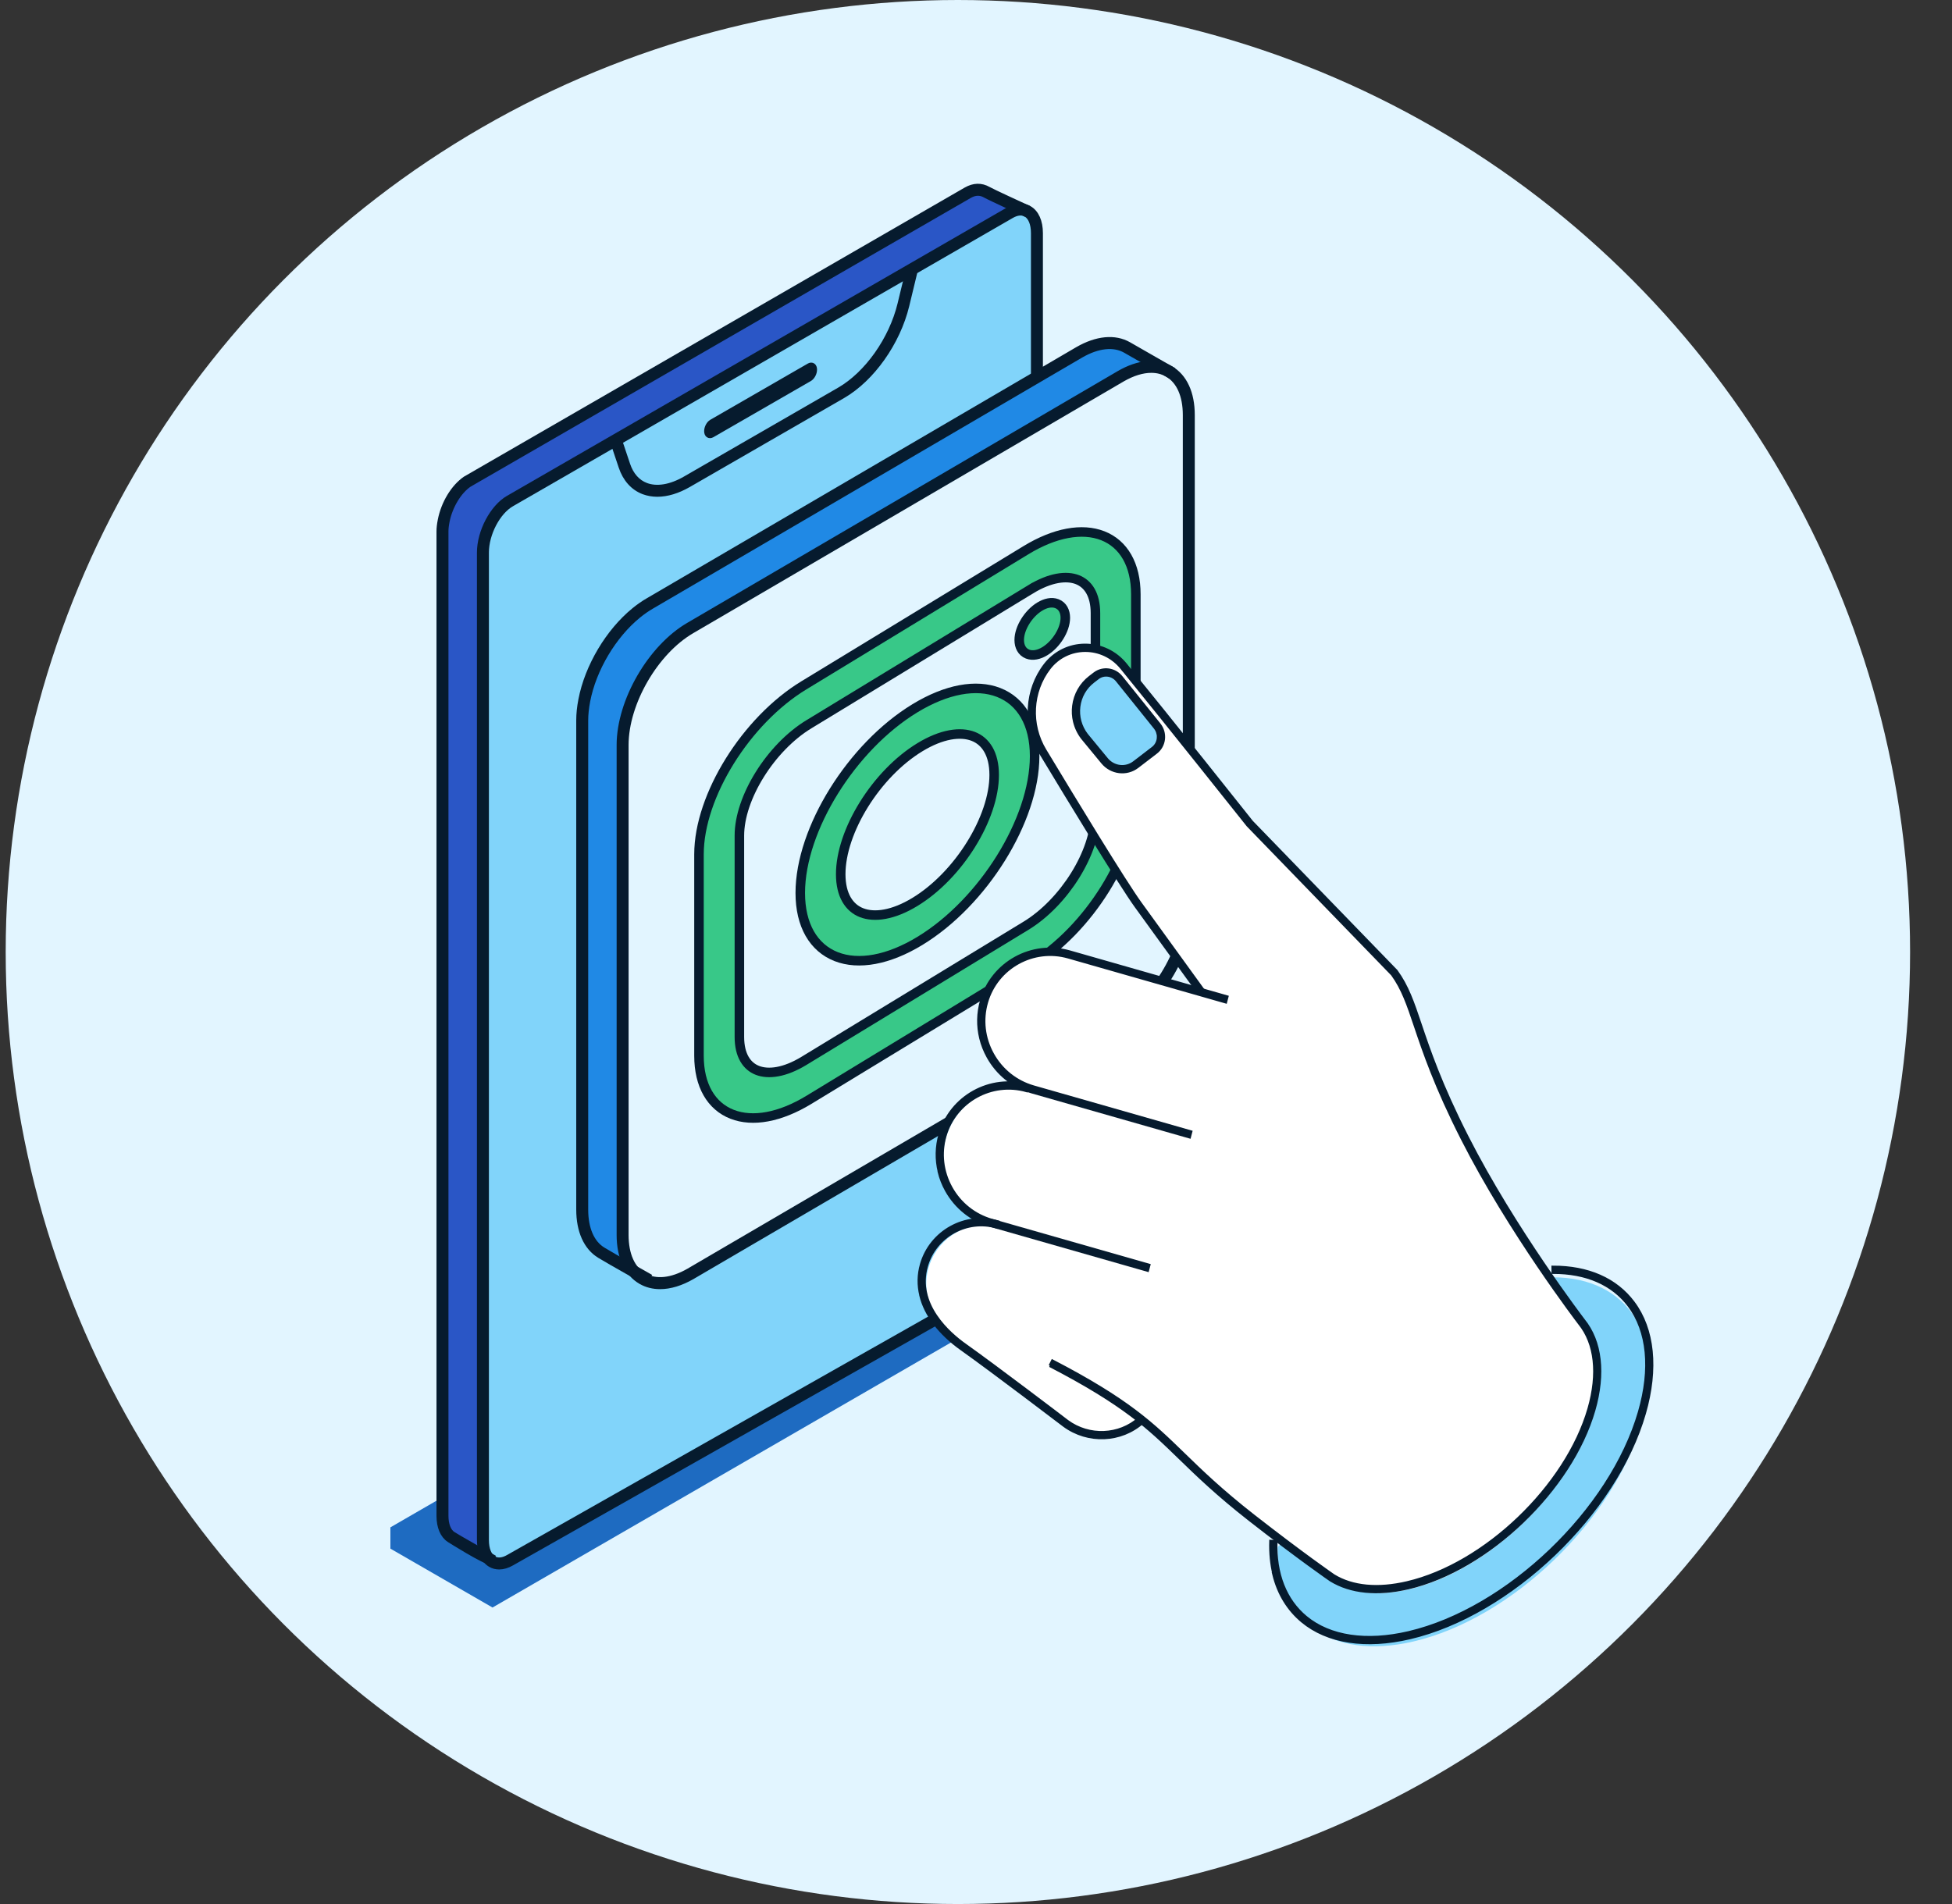
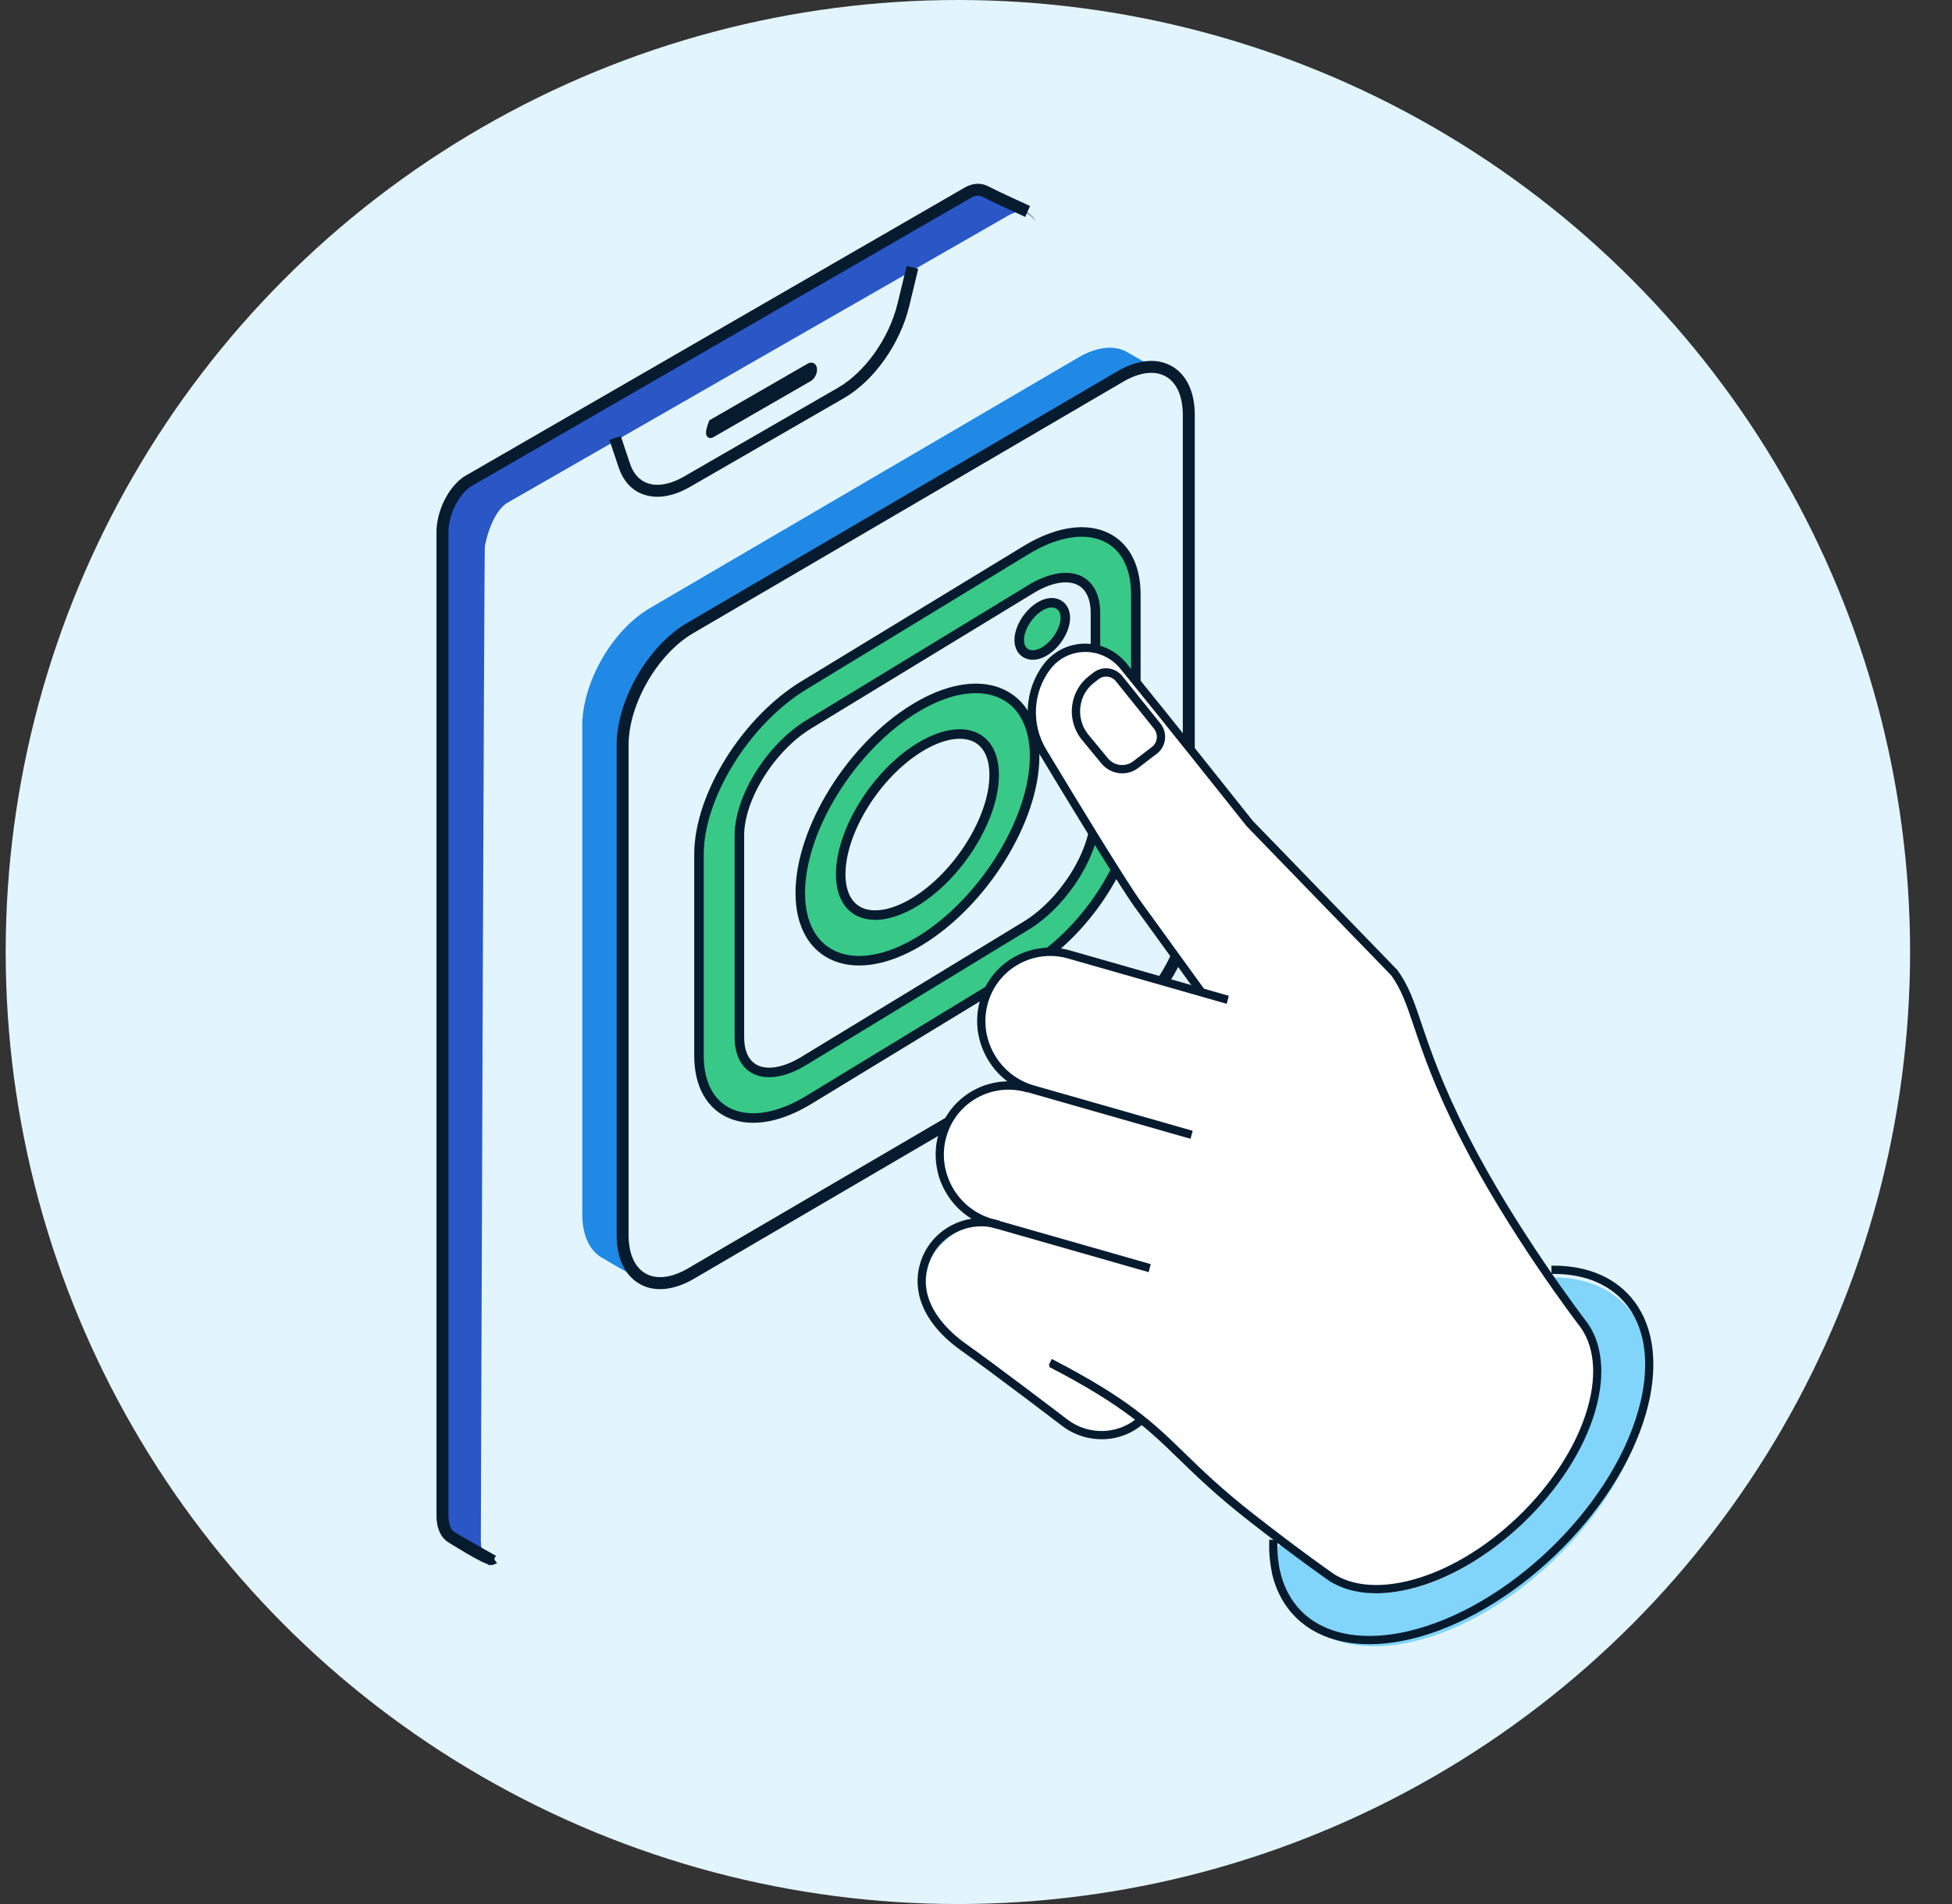
<svg xmlns="http://www.w3.org/2000/svg" width="205" height="200" viewBox="0 0 205 200" fill="none">
  <rect x="0" y="0" width="205" height="200" fill="#333333" stroke="none" />
  <circle cx="100.598" cy="100" r="100" fill="#E2F5FF" />
  <g clip-path="url(#clip0_1371_23303)">
    <g clip-path="url(#clip1_1371_23303)">
-       <path d="M51.725 168.855L117.792 130.656L105.131 123.354L39.065 161.553L51.725 168.855Z" fill="#1E6BC1" />
-       <path d="M108.877 29.399H108.598V127.265C108.598 130.547 106.828 133.574 103.962 135.185L53.41 163.617L53.773 163.696L53.101 164.077C51.87 164.786 47.713 161.637 47.392 161.425C46.828 161.056 46.477 160.269 46.477 159.167C46.477 159.167 46.822 55.125 46.901 54.744C47.228 53.073 47.883 51.402 49.083 50.584C49.161 50.53 101.792 20.069 101.792 20.069C102.586 19.615 103.307 19.627 103.822 20.015C104.343 20.402 106.852 22 106.852 22C107.452 22.358 108.846 22.673 108.846 23.811L108.877 29.393V29.399Z" fill="#81D4FA" />
      <path d="M108.799 23.278C108.46 22.8 108.072 22.546 107.908 22.425C107.393 22.037 106.605 22.231 105.811 22.685C105.811 22.685 53.29 52.8 53.211 52.855C52.011 53.672 51.247 55.688 50.92 57.36C50.841 57.741 50.496 161.783 50.496 161.783C50.496 162.588 50.684 163.224 51.005 163.654C49.435 162.891 47.678 161.565 47.472 161.432C46.908 161.062 46.556 160.275 46.556 159.173C46.556 159.173 46.478 55.192 46.556 54.811C46.884 53.139 47.963 51.408 49.163 50.59C49.241 50.536 101.872 20.076 101.872 20.076C102.666 19.621 102.969 19.694 103.484 20.081C104.005 20.469 107.035 21.777 107.035 21.777C107.526 22.067 108.448 22.564 108.799 23.278Z" fill="#2A56C6" />
      <path d="M104.569 134.652C104.424 134.749 104.272 134.84 104.121 134.924L100.133 137.165L104.569 134.652Z" fill="#061B2E" />
-       <path d="M108.069 21.941C107.457 21.583 106.687 21.638 105.899 22.086L53.408 52.365C51.76 53.315 50.414 55.864 50.414 58.038V161.759C50.414 162.958 50.826 163.89 51.541 164.302C51.808 164.459 52.111 164.532 52.426 164.532C52.832 164.532 53.269 164.405 53.711 164.15L100.129 137.861L104.414 135.458C107.366 133.793 109.202 130.656 109.202 127.272V24.483C109.202 23.279 108.79 22.352 108.069 21.941ZM108.596 127.272C108.596 130.245 107.087 133 104.62 134.616C104.602 134.628 104.584 134.64 104.566 134.653C104.42 134.749 104.269 134.84 104.117 134.925L100.129 137.165L53.408 163.624C52.82 163.963 52.263 164.017 51.844 163.775C51.317 163.472 51.02 162.74 51.02 161.759V58.038C51.02 56.058 52.226 53.745 53.711 52.892L106.202 22.613C106.79 22.273 107.348 22.219 107.766 22.461C108.293 22.764 108.596 23.503 108.596 24.483V127.272Z" fill="#061B2E" stroke="#061B2E" stroke-width="0.65" />
      <path d="M109.198 68.948H108.592V93.166H109.198V68.948Z" fill="#061B2E" stroke="#061B2E" stroke-width="0.65" />
      <path d="M69.03 51.856C68.527 51.856 68.055 51.771 67.612 51.608C66.521 51.196 65.715 50.3 65.285 49.011L64.412 46.407L64.988 46.213L65.861 48.817C66.23 49.925 66.915 50.694 67.83 51.039C68.976 51.475 70.448 51.227 71.976 50.349L88.176 41.006C91.103 39.317 93.679 35.678 94.582 31.943L95.455 28.328L96.043 28.473L95.17 32.088C94.23 35.969 91.539 39.765 88.479 41.533L72.279 50.875C71.151 51.523 70.042 51.856 69.036 51.856H69.03Z" fill="#061B2E" stroke="#061B2E" stroke-width="0.65" />
-       <path fill-rule="evenodd" clip-rule="evenodd" d="M74.754 45.644L85.003 39.735C85.263 39.583 85.481 39.178 85.481 38.827C85.481 38.475 85.269 38.318 85.003 38.469L74.754 44.379C74.494 44.53 74.275 44.936 74.275 45.287C74.275 45.638 74.487 45.795 74.754 45.644Z" fill="#061B2E" stroke="#061B2E" stroke-width="0.65" />
+       <path fill-rule="evenodd" clip-rule="evenodd" d="M74.754 45.644L85.003 39.735C85.263 39.583 85.481 39.178 85.481 38.827C85.481 38.475 85.269 38.318 85.003 38.469L74.754 44.379C74.275 45.638 74.487 45.795 74.754 45.644Z" fill="#061B2E" stroke="#061B2E" stroke-width="0.65" />
      <path d="M51.614 164.072C50.96 164.072 47.245 161.723 47.208 161.698C46.536 161.256 46.166 160.373 46.166 159.216V55.822C46.166 55.477 46.208 55.096 46.299 54.635C46.645 52.867 47.669 51.184 48.905 50.337C48.984 50.282 85.693 29.091 101.475 19.985C102.269 19.531 103.045 19.507 103.784 19.931C104.257 20.197 107.221 21.559 107.748 21.801L107.506 22.352C107.506 22.352 104.033 20.766 103.487 20.457C102.942 20.148 102.384 20.167 101.784 20.512C101.263 20.814 49.608 50.627 49.239 50.851C48.154 51.59 47.208 53.164 46.893 54.757C46.808 55.18 46.772 55.519 46.772 55.828V159.216C46.772 160.155 47.051 160.875 47.542 161.196C48.014 161.511 51.481 163.46 51.645 163.551L51.505 163.818L51.693 164.06C51.693 164.06 51.651 164.078 51.614 164.078V164.072Z" fill="#061B2E" stroke="#061B2E" stroke-width="0.65" />
      <path d="M122.533 39.063C122.533 39.063 122.509 39.039 122.466 39.021C122.454 39.021 122.448 39.009 122.436 39.003C121.909 38.7 119.23 37.168 118.072 36.502C116.782 35.763 115 35.878 113.03 37.011L67.969 63.372C67.472 63.657 66.987 63.996 66.521 64.377C63.836 66.563 61.715 70.159 61.054 73.574C60.915 74.283 60.836 74.991 60.836 75.669V127.054C60.836 129.264 61.6 130.832 62.842 131.589C63.612 132.055 65.139 132.921 66.254 133.551C68.418 135.01 70.575 134.75 73.066 133.315L117.394 107.377C121.333 105.1 124.533 99.591 124.533 95.062V43.598C124.533 41.382 123.763 39.82 122.521 39.063H122.533Z" fill="#E2F5FF" />
      <path d="M122.835 39.553C122.835 39.553 122.811 39.529 122.77 39.511C122.794 39.523 122.811 39.541 122.835 39.553Z" fill="#2089E5" />
      <path d="M65.393 130.215V78.751C65.393 74.222 68.587 68.712 72.532 66.436L117.714 40.007C119.678 38.875 121.454 38.76 122.744 39.493C122.217 39.19 119.538 37.658 118.381 36.992C117.09 36.254 115.308 36.369 113.338 37.501L68.278 63.862C67.781 64.147 67.296 64.486 66.829 64.868C64.144 67.053 62.023 70.65 61.369 74.064C61.229 74.779 61.15 75.481 61.15 76.159V127.545C61.15 129.754 61.914 131.323 63.157 132.079C63.926 132.546 65.453 133.417 66.569 134.041C65.823 133.175 65.393 131.88 65.393 130.215Z" fill="#2089E5" />
-       <path d="M67.757 134.562C67.721 134.544 64.284 132.624 62.993 131.843C61.605 130.996 60.842 129.294 60.842 127.048V75.663C60.842 75.003 60.914 74.276 61.066 73.507C61.733 70.02 63.921 66.345 66.636 64.135C67.127 63.735 67.624 63.39 68.121 63.106L113.187 36.75C115.187 35.594 117.084 35.412 118.527 36.241C119.818 36.98 122.987 38.796 122.987 38.796L122.684 39.323C122.684 39.323 119.515 37.507 118.224 36.768C116.975 36.054 115.29 36.235 113.484 37.277L68.424 63.638C67.951 63.911 67.478 64.238 67.018 64.613C64.405 66.738 62.302 70.274 61.66 73.628C61.521 74.361 61.448 75.045 61.448 75.669V127.054C61.448 129.082 62.108 130.602 63.309 131.329C64.587 132.104 68.018 134.017 68.048 134.035L67.751 134.562H67.757Z" fill="#061B2E" stroke="#061B2E" stroke-width="0.65" />
      <path d="M69.326 135.088C68.593 135.088 67.914 134.919 67.314 134.568C65.878 133.738 65.084 132.019 65.084 129.724V78.26C65.084 73.647 68.357 68.004 72.375 65.685L117.557 39.257C119.569 38.094 121.472 37.918 122.92 38.754C124.357 39.583 125.151 41.303 125.151 43.598V95.061C125.151 99.675 121.878 105.318 117.86 107.637L72.678 134.065C71.502 134.743 70.363 135.088 69.326 135.088ZM120.908 38.839C119.981 38.839 118.945 39.154 117.86 39.777L72.678 66.205C68.823 68.427 65.69 73.834 65.69 78.254V129.718C65.69 131.789 66.375 133.32 67.617 134.041C68.872 134.761 70.557 134.586 72.375 133.538L117.557 107.11C121.411 104.888 124.545 99.481 124.545 95.061V43.598C124.545 41.527 123.86 39.995 122.617 39.275C122.114 38.984 121.533 38.839 120.908 38.839Z" fill="#061B2E" stroke="#061B2E" stroke-width="0.65" />
      <path d="M84.95 115.529L84.95 115.529L108.265 101.337C108.265 101.337 108.265 101.337 108.265 101.337C111.316 99.482 114.064 96.574 116.05 93.382C118.033 90.195 119.287 86.675 119.287 83.582V62.427C119.287 59.32 118.008 57.132 115.808 56.272C113.65 55.43 110.784 55.941 107.745 57.792C107.745 57.792 107.745 57.792 107.745 57.792L84.43 71.984C81.379 73.839 78.631 76.748 76.645 79.939C74.662 83.127 73.408 86.647 73.408 89.739V110.894C73.408 114.002 74.687 116.188 76.888 117.047C79.045 117.888 81.911 117.377 84.95 115.529ZM108.265 61.886L108.005 61.459L108.265 61.886C110.278 60.661 111.992 60.436 113.152 60.889C114.269 61.325 115.045 62.462 115.045 64.401V85.556C115.045 87.509 114.244 89.814 112.91 91.958C111.578 94.097 109.746 96.026 107.745 97.244L84.43 111.436C82.418 112.661 80.703 112.885 79.543 112.432C78.426 111.997 77.651 110.859 77.651 108.92V87.766C77.651 85.812 78.451 83.508 79.786 81.364C81.117 79.225 82.95 77.295 84.95 76.078L108.265 61.886Z" fill="#38C888" stroke="#061B2E" />
      <path d="M96.611 78.487L96.611 78.487C98.902 77.093 100.871 76.827 102.216 77.352C103.518 77.86 104.409 79.182 104.409 81.402C104.409 83.637 103.493 86.269 101.973 88.712C100.457 91.15 98.37 93.35 96.091 94.737C93.8 96.132 91.831 96.397 90.486 95.872C89.184 95.365 88.293 94.043 88.293 91.822C88.293 89.587 89.208 86.955 90.726 84.513C92.242 82.074 94.329 79.874 96.611 78.487ZM84.045 93.796C84.045 97.185 85.439 99.558 87.825 100.489C90.168 101.403 93.29 100.851 96.611 98.831C99.944 96.803 102.948 93.624 105.119 90.134C107.288 86.648 108.657 82.803 108.657 79.428C108.657 76.039 107.263 73.666 104.877 72.736C102.534 71.822 99.412 72.374 96.091 74.394C92.758 76.421 89.754 79.601 87.582 83.091C85.414 86.576 84.045 90.421 84.045 93.796Z" fill="#38C888" stroke="#061B2E" />
      <path d="M111.881 64.891C111.881 64.224 111.597 63.644 111 63.412C110.448 63.197 109.797 63.352 109.201 63.713C108.592 64.082 108.059 64.65 107.677 65.264C107.299 65.873 107.039 66.576 107.039 67.228C107.039 67.895 107.324 68.475 107.92 68.708C108.473 68.923 109.123 68.767 109.719 68.407C110.329 68.038 110.862 67.469 111.243 66.856C111.622 66.247 111.881 65.544 111.881 64.891Z" fill="#38C888" stroke="#061B2E" />
      <path d="M148.401 172.432C139.663 174.448 133.997 170.142 134.184 162.499L134.605 162.084C133.745 161.428 132.809 160.696 131.792 159.894C131.498 159.661 131.211 159.433 130.937 159.213C130.671 158.998 130.418 158.791 130.165 158.584C129.99 158.436 129.811 158.295 129.648 158.15C129.488 158.016 129.335 157.886 129.189 157.761C129.03 157.633 128.877 157.503 128.736 157.377C127.92 156.664 127.191 156.001 126.522 155.372C126.446 155.295 126.371 155.224 126.295 155.153C124.07 153.057 122.505 151.369 120.328 149.585C120.298 149.557 120.261 149.524 120.226 149.497C118.184 151.188 115.217 151.377 112.881 149.855C112.805 149.807 112.736 149.759 112.665 149.704C112.665 149.704 112.622 149.673 112.538 149.61C112.51 149.593 112.453 149.547 112.375 149.489C112.296 149.424 112.194 149.342 112.062 149.249C111.933 149.149 111.784 149.036 111.619 148.903C110.232 147.839 107.678 145.883 105.349 144.135C105.088 143.942 104.834 143.753 104.58 143.565C103.582 142.817 102.658 142.135 101.923 141.609C101.671 141.432 101.428 141.24 101.19 141.048C98.603 138.982 96.779 136.063 97.667 132.901C98.526 129.833 101.49 128.001 104.545 128.492C104.557 128.495 104.575 128.496 104.587 128.5L104.551 128.449C103.726 128.209 102.969 127.83 102.302 127.348C102.205 127.282 102.111 127.204 102.018 127.131C99.707 125.296 98.577 122.175 99.416 119.189C100.475 115.416 104.299 113.243 108.068 114.265C108.121 114.27 108.177 114.287 108.233 114.303L108.327 114.311C107.494 114.02 106.737 113.594 106.081 113.062C105.972 112.969 105.868 112.875 105.764 112.782C103.779 110.913 102.861 108.02 103.638 105.249C104.711 101.414 108.633 99.242 112.455 100.363L126.131 104.369L119.57 95.286C117.956 93.049 112.78 84.535 109.493 79.084C107.788 76.25 107.953 72.683 109.912 70.122C111.897 67.525 115.782 67.53 117.89 70.13C122.526 75.841 131.184 86.779 131.184 86.779L146.236 102.41L146.209 102.416L146.31 102.522C148.74 105.885 148.515 109.63 153.752 119.927C156.582 125.489 160.112 130.919 162.666 134.624L162.699 134.593L163.124 134.17C170.899 134.196 174.99 140.262 172.482 149.212C169.557 159.643 158.774 170.037 148.401 172.432Z" fill="#81D4FA" />
      <path d="M148.008 166.933C144.732 167.7 141.991 167.357 140.039 166.159C140.039 166.159 137.913 164.696 134.372 162.004C133.512 161.354 132.575 160.629 131.557 159.834C131.263 159.604 130.976 159.377 130.702 159.16C130.435 158.946 130.181 158.736 129.929 158.537C129.754 158.39 129.575 158.25 129.412 158.106C129.252 157.973 129.099 157.845 128.953 157.72C128.794 157.593 128.641 157.465 128.5 157.339C127.629 156.598 126.905 155.94 126.286 155.352C126.209 155.276 126.134 155.205 126.059 155.135C122.596 151.784 122.792 150.805 120.286 149.449C120.224 149.505 120.156 149.562 120.093 149.612C118.002 151.335 114.954 151.515 112.604 149.923C112.529 149.876 112.459 149.828 112.388 149.774C112.388 149.774 112.346 149.743 112.261 149.681C112.224 149.648 112.168 149.608 112.098 149.56C112.019 149.497 111.917 149.415 111.785 149.322C111.662 149.222 111.511 149.105 111.341 148.98C109.953 147.926 107.397 145.989 105.066 144.258C104.805 144.066 104.549 143.874 104.296 143.693C103.297 142.952 102.372 142.277 101.636 141.757C101.385 141.581 101.141 141.391 100.903 141.2C98.373 139.152 96.619 136.293 97.516 133.171C98.469 129.848 101.903 127.945 105.228 128.898L104.463 128.69C104.426 128.681 104.388 128.666 104.35 128.652C103.518 128.406 102.763 128.02 102.102 127.523C102.005 127.458 101.91 127.38 101.817 127.308C99.578 125.479 98.507 122.419 99.355 119.479C100.456 115.646 104.412 113.456 108.248 114.553L108.683 114.674C108.439 114.602 108.205 114.522 107.975 114.435C107.236 114.139 106.569 113.737 105.985 113.246C105.876 113.154 105.772 113.061 105.668 112.968C103.684 111.114 102.778 108.233 103.575 105.463C104.676 101.63 108.632 99.441 112.467 100.538L126.193 104.459L119.651 95.432C118.041 93.208 112.888 84.742 109.616 79.321C107.918 76.502 108.105 72.942 110.089 70.375C112.1 67.773 116.006 67.756 118.11 70.339C122.737 76.011 131.376 86.878 131.376 86.878L146.417 102.39L146.596 102.577C149.018 105.919 148.772 109.664 153.974 119.903C156.763 125.384 160.232 130.735 162.777 134.412C164.821 137.367 166.26 139.243 166.26 139.243C167.954 141.335 168.435 144.545 167.308 148.461C164.927 156.721 156.283 164.993 148.008 166.933Z" fill="white" />
-       <path d="M119.447 80.668C118.435 81.445 116.986 81.268 116.166 80.267L114.053 77.701C112.617 75.817 112.949 73.131 114.803 71.709L115.287 71.337C116.045 70.754 117.139 70.903 117.73 71.682L121.685 76.606C122.32 77.398 122.19 78.556 121.398 79.165L119.446 80.662L119.447 80.668Z" fill="#81D4FA" />
      <path d="M133.784 165.379C133.522 164.31 133.406 163.142 133.444 161.89L134.009 161.917C133.906 165.333 134.992 168.088 137.139 169.87C139.657 171.954 143.494 172.527 147.944 171.485C158.32 169.054 169.189 158.653 172.17 148.302C173.476 143.78 173.091 139.819 171.082 137.15C169.365 134.861 166.601 133.654 163.092 133.663L163.082 133.094C166.776 133.083 169.699 134.371 171.529 136.81C173.643 139.624 174.061 143.767 172.705 148.466C169.674 158.993 158.62 169.567 148.068 172.039C143.442 173.122 139.431 172.507 136.768 170.304C135.27 169.059 134.257 167.389 133.764 165.372L133.784 165.379Z" fill="#061B2E" stroke="#061B2E" stroke-width="0.3" />
      <path d="M102.987 109.052C102.671 107.761 102.696 106.407 103.071 105.107C104.209 101.144 108.368 98.846 112.341 99.981L128.869 104.703L128.725 105.255L112.196 100.533C108.524 99.486 104.678 101.611 103.619 105.279C103.088 107.11 103.311 109.047 104.247 110.735C105.182 112.417 106.706 113.631 108.541 114.161L125.07 118.883L124.925 119.434L108.396 114.713C106.413 114.147 104.765 112.832 103.757 111.014C103.413 110.394 103.154 109.737 102.991 109.069L102.987 109.052Z" fill="#061B2E" stroke="#061B2E" stroke-width="0.3" />
      <path d="M98.63 123.085C98.315 121.796 98.339 120.444 98.714 119.146C99.851 115.189 104.003 112.894 107.962 114.024L107.818 114.575C104.152 113.529 100.312 115.651 99.254 119.313C98.725 121.142 98.953 123.075 99.88 124.755C100.813 126.435 102.335 127.648 104.167 128.176L120.67 132.891L120.525 133.442L104.023 128.727C102.043 128.163 100.397 126.85 99.385 125.036C99.042 124.417 98.783 123.761 98.62 123.094L98.63 123.085Z" fill="#061B2E" stroke="#061B2E" stroke-width="0.3" />
      <path d="M96.7 136.078C96.435 134.994 96.451 133.892 96.761 132.809C97.753 129.357 101.376 127.357 104.829 128.346L104.685 128.897C101.526 127.992 98.216 129.825 97.308 132.98C96.134 137.044 99.725 140.121 101.326 141.256C104.649 143.614 112.019 149.231 112.092 149.29C114.378 150.969 117.551 150.837 119.639 148.973L120.017 149.401C117.733 151.44 114.261 151.584 111.756 149.745C111.678 149.687 104.314 144.075 100.999 141.72C98.659 140.06 97.189 138.107 96.696 136.085L96.7 136.078Z" fill="#061B2E" stroke="#061B2E" stroke-width="0.3" />
      <path d="M110.273 143.454L110.527 142.949C118.468 147.071 121.042 149.571 124.301 152.738C126.132 154.52 128.212 156.538 131.607 159.197C136.734 163.205 140.03 165.483 140.064 165.504C142.02 166.706 144.702 166.963 147.793 166.238C155.965 164.322 164.518 156.127 166.867 147.966C167.924 144.292 167.571 141.113 165.872 139.018C165.796 138.918 158.544 129.43 153.571 119.637C150.764 114.117 149.534 110.451 148.631 107.77C147.869 105.502 147.314 103.866 146.221 102.357L131.044 86.695C130.937 86.568 122.348 75.751 117.776 70.146C116.826 68.984 115.437 68.324 113.955 68.331C112.474 68.338 111.108 69.011 110.201 70.186C108.303 72.643 108.117 76.107 109.748 78.805C112.786 83.848 118.129 92.639 119.761 94.885L126.296 103.908L125.843 104.237L119.308 95.215C117.666 92.948 112.313 84.141 109.267 79.088C107.517 76.189 107.716 72.47 109.754 69.827C110.763 68.522 112.293 67.765 113.943 67.759C115.593 67.754 117.152 68.491 118.204 69.787C122.776 75.392 131.372 86.213 131.457 86.323L146.642 101.994C147.813 103.609 148.376 105.278 149.156 107.594C150.054 110.253 151.278 113.896 154.065 119.38C159.015 129.126 166.232 138.569 166.302 138.665C168.122 140.901 168.508 144.266 167.399 148.129C164.999 156.46 156.264 164.833 147.916 166.79C144.672 167.551 141.85 167.268 139.751 165.977C139.703 165.947 136.393 163.661 131.251 159.639C127.829 156.962 125.739 154.929 123.894 153.138C120.667 150.005 118.122 147.528 110.254 143.447L110.273 143.454Z" fill="#061B2E" stroke="#061B2E" stroke-width="0.3" />
      <path d="M112.839 75.803C112.708 75.264 112.675 74.702 112.747 74.139C112.9 72.934 113.509 71.863 114.463 71.128L114.947 70.756C115.828 70.08 117.104 70.263 117.788 71.16L121.742 76.08C122.101 76.525 122.26 77.081 122.199 77.642C122.133 78.204 121.854 78.704 121.409 79.043L119.456 80.54C118.322 81.411 116.705 81.214 115.78 80.091L113.667 77.525C113.266 77.002 112.989 76.415 112.838 75.798L112.839 75.803ZM121.598 77.036C121.545 76.819 121.443 76.614 121.301 76.436L117.345 71.511C116.848 70.857 115.933 70.725 115.297 71.215L114.813 71.587C113.977 72.229 113.444 73.165 113.312 74.218C113.18 75.271 113.467 76.326 114.115 77.173L116.22 79.73C116.948 80.617 118.218 80.772 119.112 80.08L121.064 78.583C121.387 78.337 121.589 77.973 121.634 77.562C121.654 77.382 121.644 77.202 121.602 77.029L121.598 77.036Z" fill="#061B2E" stroke="#061B2E" stroke-width="0.3" />
    </g>
  </g>
  <defs>
    <clipPath id="clip0_1371_23303">
      <rect width="188" height="179" fill="white" transform="translate(16.402 7)" />
    </clipPath>
    <clipPath id="clip1_1371_23303">
      <rect width="140" height="182" fill="white" transform="translate(41 19)" />
    </clipPath>
  </defs>
</svg>